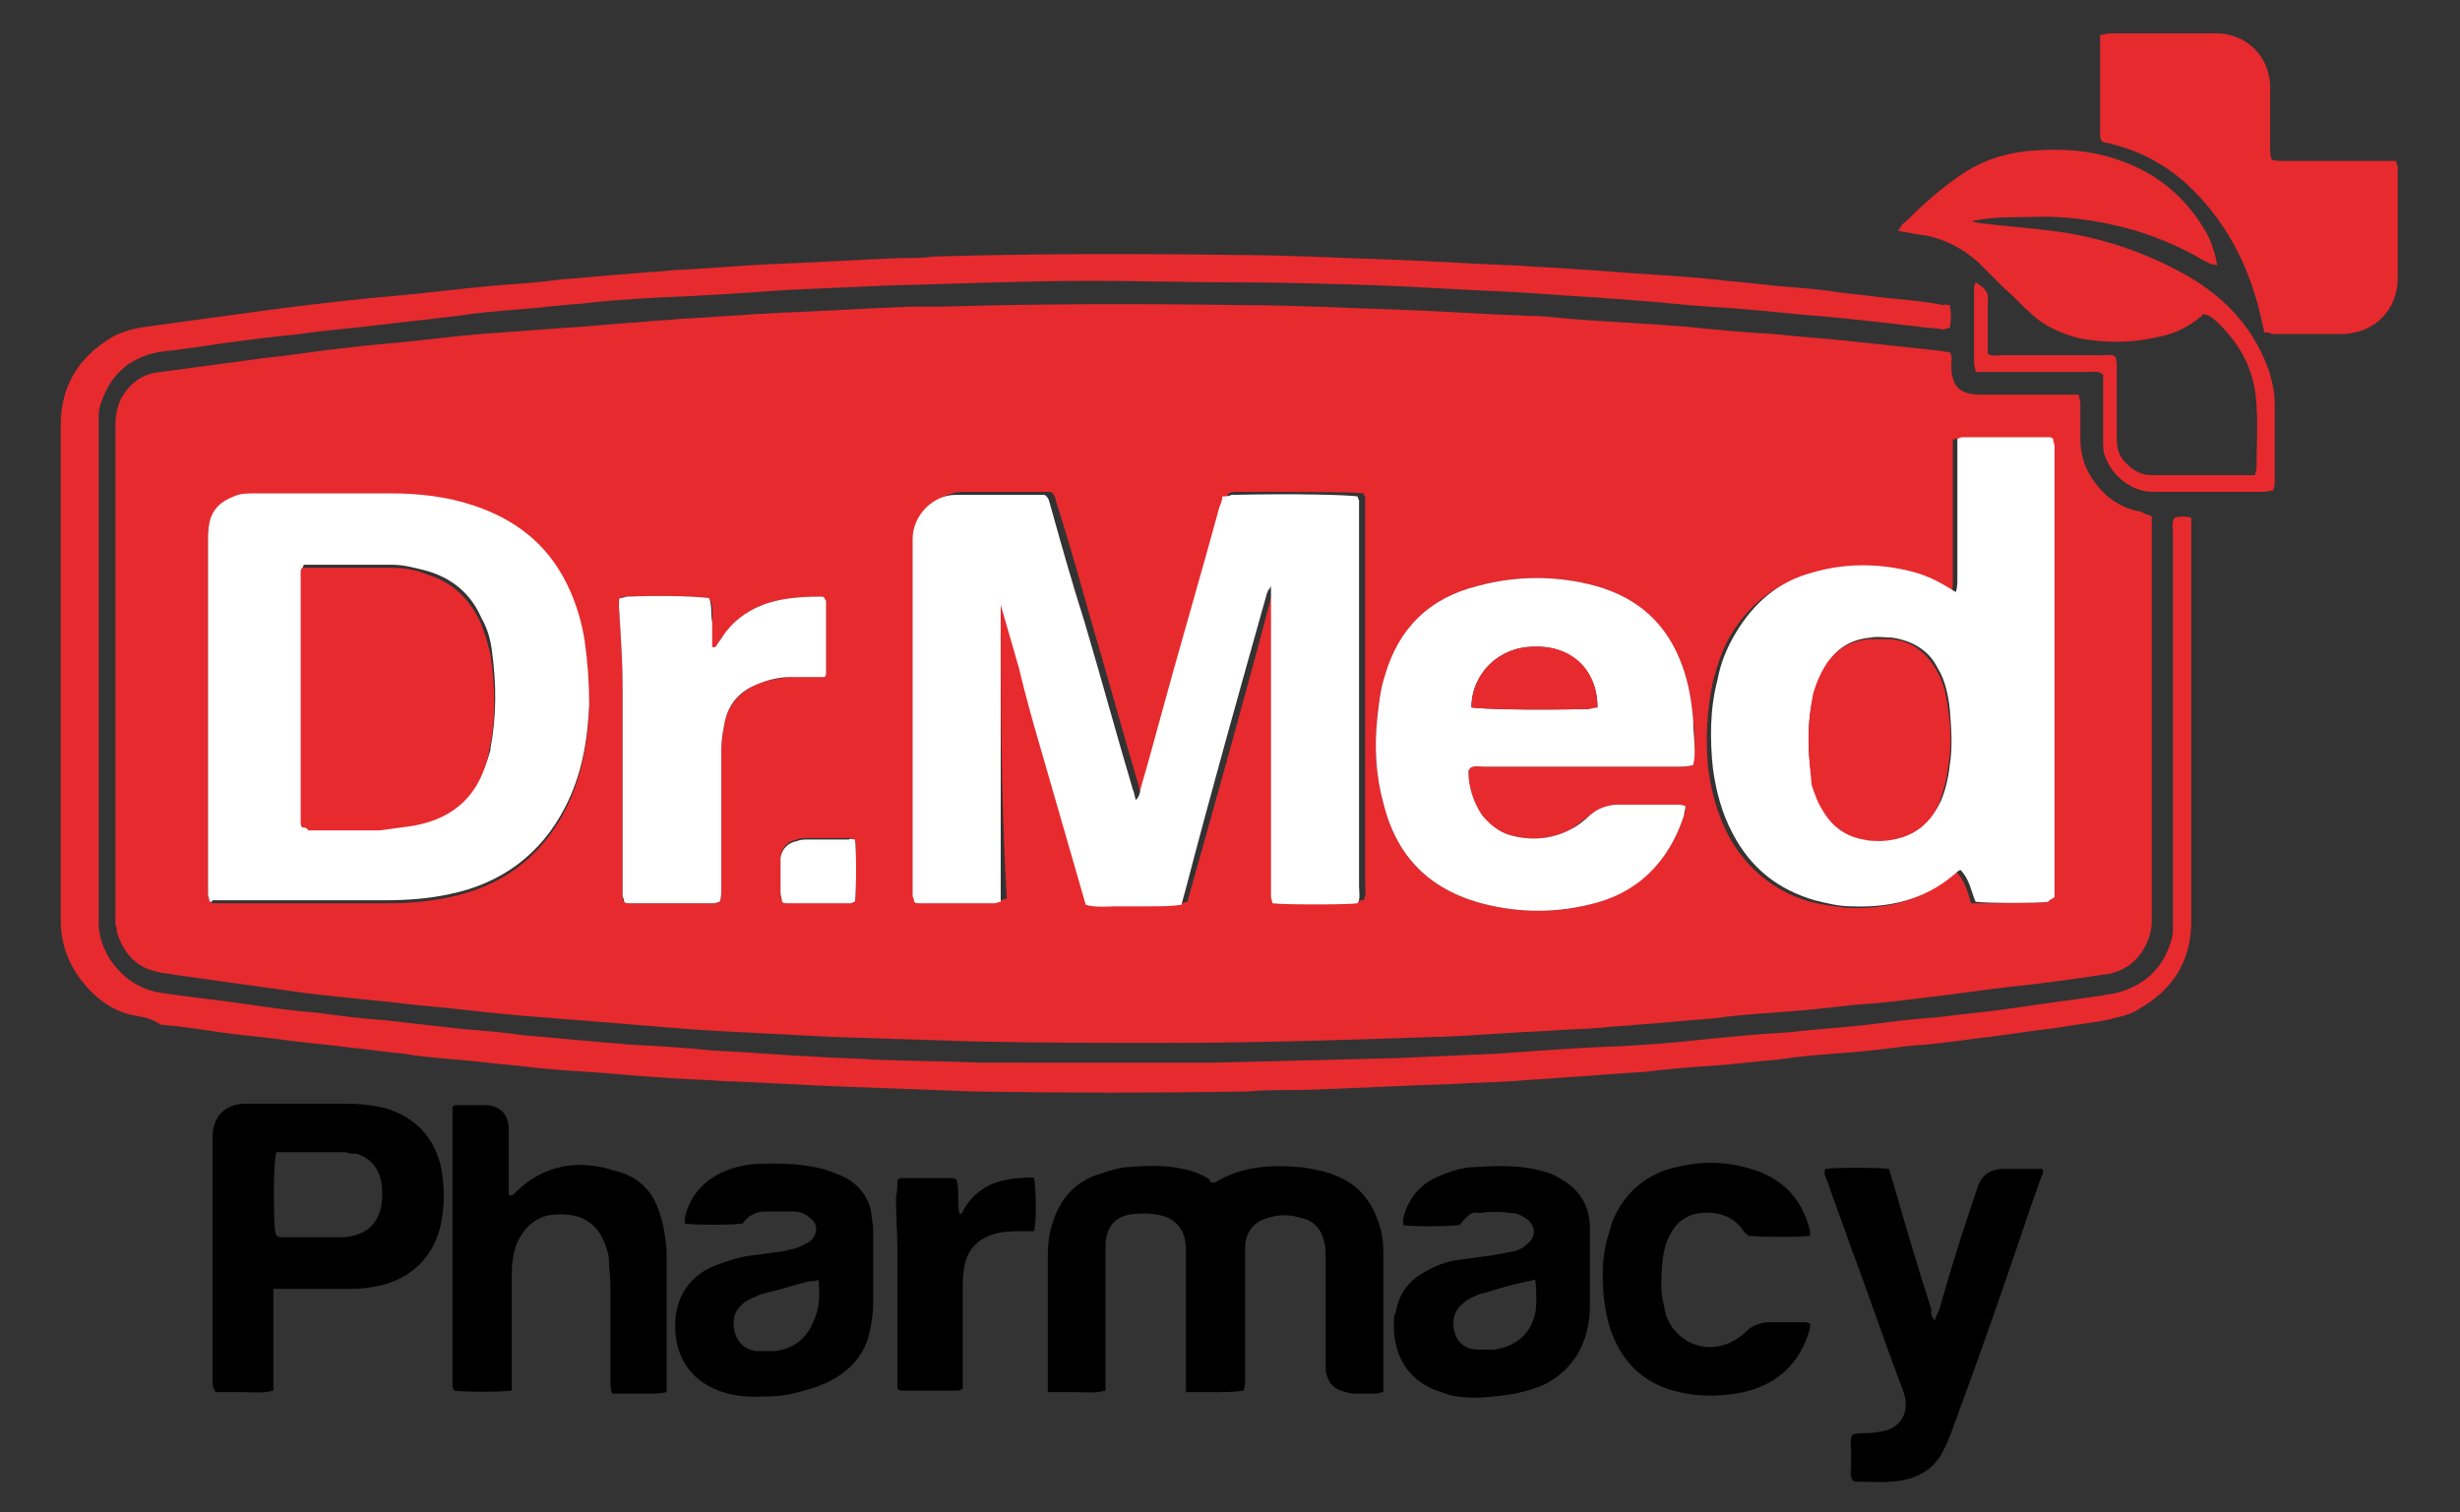
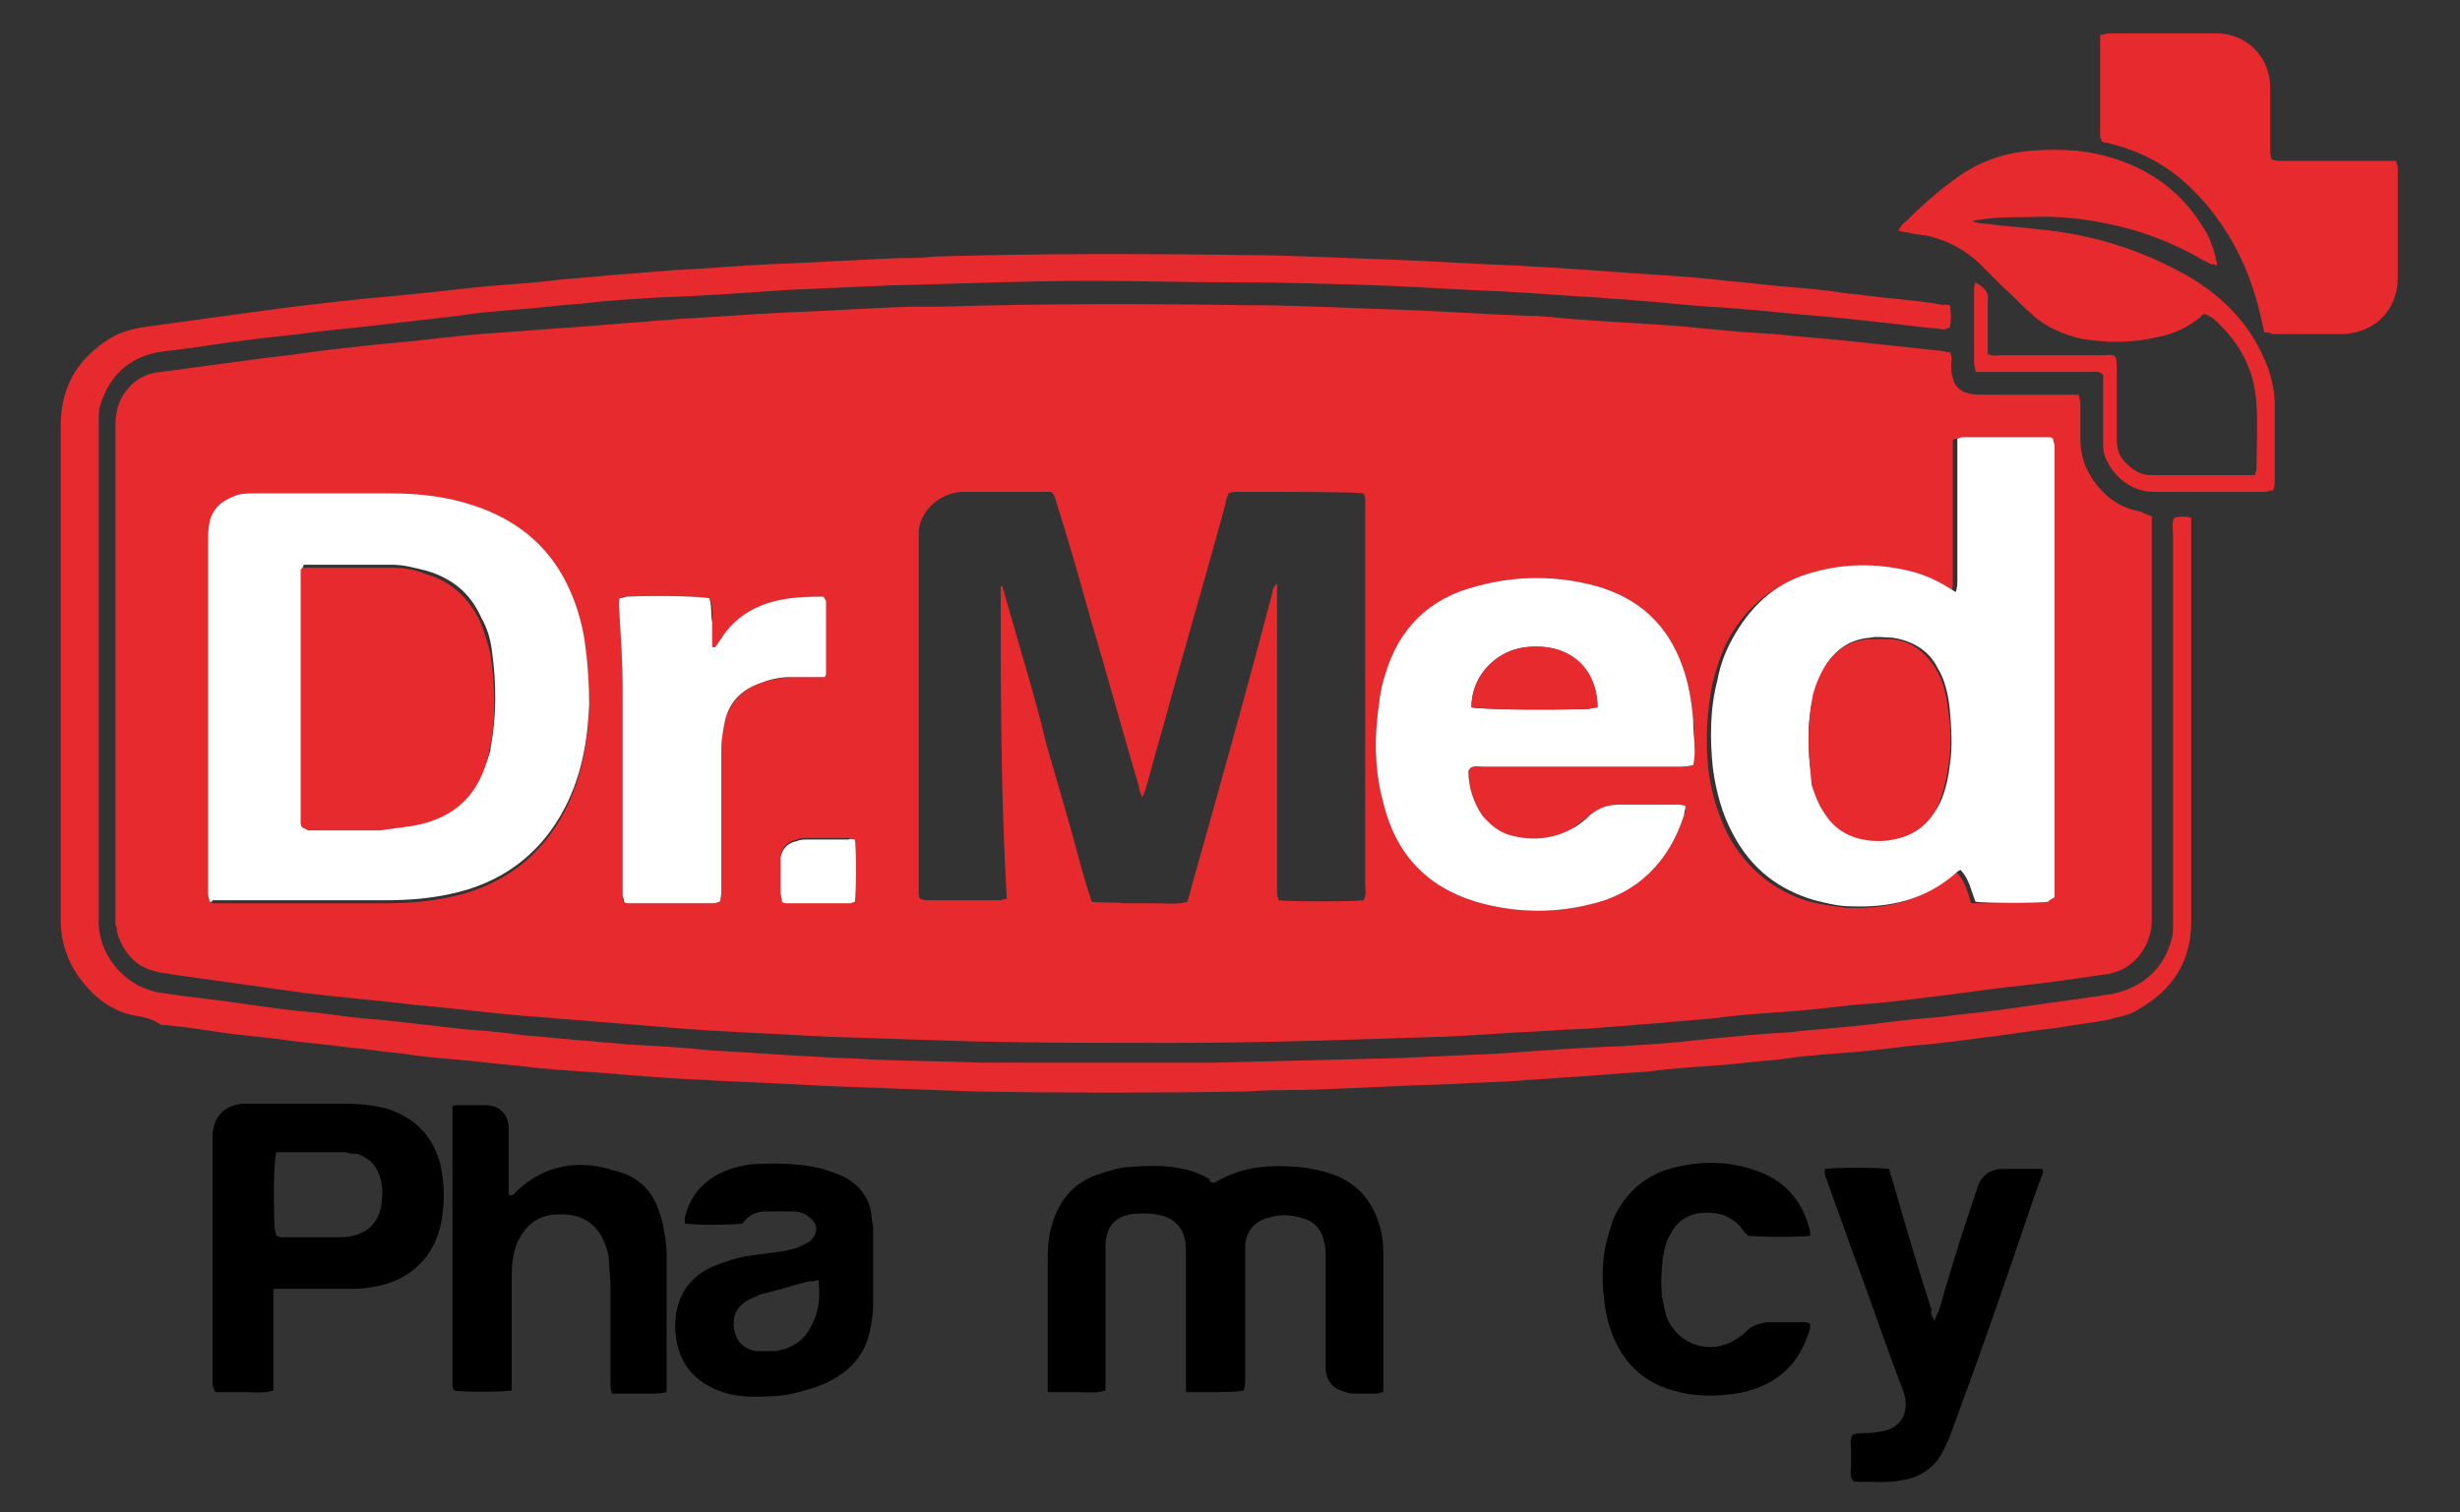
<svg xmlns="http://www.w3.org/2000/svg" version="1.1" id="Layer_1" x="0px" y="0px" viewBox="0 0 162 99.6" style="enable-background:new 0 0 162 99.6;" xml:space="preserve">
  <rect x="0" y="0" width="162" height="99.6" fill="#333333" stroke="none" />
  <style type="text/css">
	.st0{fill:#E72A2E;}
	.st1{fill:#FFFFFF;}
</style>
  <g>
    <path class="st0" d="M141.7,34c0,0.3,0,0.5,0,0.7c0,8.7,0,17.3,0,26c0,1.2-0.8,2.8-2.3,3.3c-0.3,0.1-0.6,0.2-0.9,0.2   c-2,0.3-4.1,0.6-6.1,0.8c-1.8,0.2-3.7,0.5-5.5,0.7c-1.6,0.2-3.2,0.4-4.9,0.5c-1.7,0.2-3.5,0.4-5.2,0.5c-1.4,0.1-2.7,0.2-4.1,0.4   c-1.6,0.1-3.3,0.3-4.9,0.4c-0.8,0.1-1.6,0.1-2.4,0.2c-1.1,0.1-2.3,0.1-3.4,0.2c-2.4,0.1-4.7,0.3-7.1,0.4c-0.1,0-0.2,0-0.3,0   c-5.9,0.2-11.8,0.4-17.6,0.4c-4.3,0-8.7,0-13-0.1c-3.1-0.1-6.2-0.2-9.3-0.3c-1.9-0.1-3.9-0.2-5.8-0.3c-2.4-0.1-4.7-0.3-7.1-0.5   c-2.5-0.2-5-0.4-7.5-0.6c-2.3-0.2-4.6-0.5-6.9-0.7c-2.5-0.3-5-0.5-7.4-0.8c-2.9-0.4-5.7-0.8-8.6-1.2c-0.4-0.1-0.8-0.1-1.1-0.2   c-1.4-0.3-2.2-1.3-2.6-2.6c0-0.1,0-0.3-0.1-0.5c0-0.2,0-0.4,0-0.5c0-10.8,0-21.5,0-32.3c0-0.7,0.1-1.3,0.4-1.9   c0.6-1,1.4-1.6,2.6-1.7c2.2-0.3,4.5-0.6,6.7-0.9c1.9-0.2,3.7-0.5,5.6-0.7c1.6-0.2,3.2-0.3,4.9-0.5c1.8-0.2,3.5-0.4,5.3-0.5   c1.3-0.1,2.6-0.2,4-0.3c1.8-0.1,3.6-0.3,5.3-0.4c0.8-0.1,1.6-0.1,2.4-0.2c2.2-0.1,4.4-0.3,6.6-0.4c2.8-0.1,5.7-0.3,8.5-0.4   c0.7,0,1.4,0,2.1,0c6.6-0.2,13.2-0.2,19.9-0.1c3.4,0,6.9,0.2,10.3,0.3c2.8,0.1,5.5,0.3,8.3,0.4c0.9,0,1.9,0.1,2.8,0.2   c2.5,0.2,5,0.3,7.5,0.5c2,0.2,4,0.4,6,0.5c1.8,0.2,3.5,0.3,5.3,0.5c1.9,0.2,3.7,0.4,5.6,0.6c0.2,0,0.4,0.1,0.7,0.1   c0.2,0.3,0.1,0.6,0.1,0.8c0,0.3,0,0.6,0.1,0.9c0.1,0.5,0.5,0.9,1,1c0.3,0.1,0.7,0.1,1,0.1c1.8,0,3.6,0,5.4,0c0.3,0,0.6,0,0.9,0   c0,0.2,0.1,0.4,0.1,0.5c0,0.8,0,1.6,0,2.4c0,1.6,0.7,2.8,1.8,3.8c0.6,0.5,1.4,0.9,2.2,1C141.1,33.8,141.4,33.9,141.7,34z    M65.9,38.6c0,0,0.1,0,0.1,0c0.5,1.7,1,3.5,1.5,5.2c0.5,1.7,1,3.5,1.4,5.2c0.5,1.7,1,3.5,1.5,5.2c0.5,1.7,0.9,3.5,1.5,5.2   c0.7,0.1,1.4,0,2.1,0.1c0.7,0,1.4,0,2.1,0c0.7,0,1.4,0.1,2.1-0.1c0.1-0.4,0.2-0.7,0.3-1.1c1.8-6.4,3.6-12.8,5.3-19.3   c0-0.1,0-0.2,0.1-0.3c0-0.1,0.1-0.1,0.2-0.3c0,0.3,0,0.5,0,0.7c0,6.3,0,12.7,0,19c0,0.3,0,0.5,0,0.8c0,0.1,0.1,0.3,0.1,0.4   c0.7,0.1,5,0.1,5.6,0c0.2-0.4,0.1-0.7,0.1-1.1c0-8.2,0-16.4,0-24.6c0-0.3,0-0.5,0-0.8c0-0.1-0.1-0.2-0.1-0.3   c-0.7-0.1-4.2-0.1-8.3-0.1c-0.2,0-0.4,0-0.6,0.1c-0.1,0.3-0.2,0.5-0.2,0.7c-1.3,4.8-2.7,9.5-4,14.3c-0.4,1.4-0.8,2.8-1.2,4.3   c-0.1,0.2-0.1,0.5-0.3,0.7c-0.1-0.3-0.2-0.5-0.2-0.7c-1.1-3.7-2.1-7.4-3.2-11.1c-0.7-2.5-1.4-5-2.2-7.5c-0.1-0.3-0.1-0.6-0.4-0.8   c-0.2,0-0.4,0-0.7,0c-1.6,0-3.2,0-4.7,0c-0.2,0-0.4,0-0.5,0c-1.5,0.1-2.9,1.4-2.8,2.9c0,0.2,0,0.4,0,0.5c0,7.5,0,14.9,0,22.4   c0,0.2,0,0.4,0,0.6c0,0.1,0,0.3,0.1,0.4c0.1,0,0.2,0.1,0.3,0.1c1.7,0,3.3,0,5,0c0.1,0,0.2-0.1,0.4-0.1   C65.9,52.4,65.9,45.5,65.9,38.6z M13.8,59.4c0.1,0,0.2,0.1,0.2,0.1c0.1,0,0.3,0,0.4,0c3.7,0,7.3,0,11,0c1.4,0,2.8-0.1,4.2-0.4   c3.4-0.7,6-2.6,7.6-5.7c1.1-2.1,1.5-4.5,1.6-6.8c0-1.4-0.1-2.8-0.3-4.2c-0.2-1.3-0.6-2.6-1.2-3.8c-1.3-2.6-3.4-4.2-6.1-5.1   c-1.8-0.6-3.6-0.8-5.5-0.8c-2.1,0-4.2,0-6.3,0c-0.9,0-1.7,0-2.6,0c-0.5,0-0.9,0-1.4,0.2c-0.8,0.3-1.4,0.9-1.6,1.7   c-0.1,0.5-0.1,0.9-0.1,1.4c0,7.3,0,14.5,0,21.8c0,0.4,0,0.9,0,1.3C13.7,59,13.8,59.2,13.8,59.4z M134.9,59.4c0-0.1,0.1-0.1,0.1-0.2   c0-9.9,0-19.8,0-29.7c0-0.1,0-0.3-0.1-0.5c-0.1,0-0.2-0.1-0.3-0.1c-1.9,0-3.8,0-5.7,0c-0.1,0-0.2,0-0.3,0.1c0,0.3,0,0.6,0,0.8   c0,2.8,0,5.7,0,8.5c0,0.2,0,0.5-0.1,0.8c-0.2-0.1-0.4-0.2-0.5-0.3c-0.8-0.5-1.6-0.9-2.6-1.1c-2.1-0.5-4.2-0.5-6.3,0.1   c-2.2,0.7-3.9,2-5.1,4c-0.6,1-0.9,2-1.2,3.1c-0.4,1.9-0.5,3.8-0.3,5.8c0.2,1.5,0.6,2.9,1.3,4.3c1.2,2.2,3,3.7,5.4,4.4   c0.8,0.2,1.6,0.3,2.4,0.4c2.5,0.1,4.9-0.4,6.8-2.1c0.1-0.1,0.3-0.2,0.4-0.3c0.6,0.6,0.8,1.4,1,2.1   C130.7,59.5,134.2,59.5,134.9,59.4z M111.5,50.4c0-0.4,0.1-0.7,0.1-1c0-0.7,0-1.3-0.1-2c-0.1-1.2-0.3-2.4-0.7-3.5   c-1-2.7-2.9-4.5-5.7-5.3c-2.6-0.7-5.2-0.7-7.8,0c-3.1,0.8-5.2,2.8-6.1,5.9c-0.3,0.9-0.4,1.8-0.5,2.8c-0.2,1.9-0.1,3.8,0.4,5.6   c0.8,3.3,2.8,5.5,6.1,6.5c2.4,0.7,4.9,0.8,7.4,0.2c3.2-0.8,5.3-2.8,6.3-5.9c0.1-0.2,0.1-0.4,0.1-0.6c-0.2,0-0.4-0.1-0.6-0.1   c-1.2,0-2.4,0-3.7,0c-0.7,0-1.4,0.2-2,0.7c-0.4,0.3-0.8,0.6-1.2,0.9c-1.3,0.7-2.7,0.8-4.1,0.4c-0.8-0.2-1.4-0.7-1.8-1.3   c-0.6-0.9-0.9-1.8-0.9-2.9c0-0.1,0-0.1,0.1-0.2c0.3-0.2,0.6-0.1,0.9-0.1c4.3,0,8.5,0,12.8,0C110.9,50.5,111.2,50.5,111.5,50.4z    M54.3,39.4c-0.1,0-0.1-0.1-0.1-0.1c-0.1,0-0.1,0-0.2,0c-1.3,0-2.6,0.1-3.9,0.6c-1,0.4-1.8,1.1-2.5,2c-0.1,0.2-0.3,0.4-0.4,0.6   c-0.1,0.1-0.1,0.2-0.3,0.1c0-0.5,0-1,0-1.6c0-0.6,0.1-1.1-0.2-1.6c-0.6-0.1-2.9-0.2-5.4-0.1c-0.2,0-0.3,0-0.5,0.1   c-0.1,0.4,0,0.8,0,1.2c0.1,1.5,0.2,3,0.2,4.6c0,4.4,0,8.8,0,13.1c0,0.2,0,0.5,0,0.7c0,0.1,0,0.3,0.1,0.4c0.1,0,0.2,0.1,0.3,0.1   c1.9,0,3.8,0,5.6,0c0.1,0,0.2,0,0.4-0.1c0.1-0.3,0.1-0.6,0.1-0.9c0-3.1,0-6.1,0-9.2c0-0.5,0.1-1.1,0.2-1.6c0.2-1.2,1-2.1,2.1-2.6   c0.7-0.3,1.4-0.4,2.2-0.5c0.6,0,1.2,0,1.8,0c0.2,0,0.3,0,0.5,0c0-0.1,0.1-0.2,0.1-0.3c0-1.6,0-3.1,0-4.7   C54.4,39.5,54.3,39.5,54.3,39.4z M56.3,55.3c-0.1,0-0.3-0.1-0.4-0.1c-0.9,0-1.8,0-2.7,0c-0.2,0-0.5,0-0.7,0.1   c-0.6,0.1-1,0.5-1.1,1.1c0,0.2,0,0.4,0,0.5c0,0.6,0,1.2,0,1.8c0,0.2,0,0.4,0.1,0.6c0.1,0,0.2,0.1,0.3,0.1c1.4,0,2.8,0,4.2,0   c0.1,0,0.2-0.1,0.3-0.1C56.4,58.6,56.4,55.9,56.3,55.3z" />
    <path class="st0" d="M128.4,20.1c0.1,0.5,0.1,1,0,1.5c-0.2,0-0.3,0.1-0.4,0.1c-0.6-0.1-1.2-0.1-1.8-0.2c-2.6-0.3-5.2-0.6-7.8-0.8   c-2-0.2-4-0.4-5.9-0.5c-1.6-0.1-3.1-0.3-4.7-0.4c-0.8-0.1-1.7-0.1-2.5-0.2c-2.1-0.1-4.2-0.3-6.3-0.4c-2.7-0.1-5.4-0.3-8.2-0.4   c-3.1-0.1-6.2-0.2-9.3-0.2c-3.2,0-6.5-0.1-9.7-0.1c-4.4,0-8.8,0.2-13.2,0.3c-2.3,0.1-4.5,0.2-6.8,0.3c-2.8,0.2-5.7,0.4-8.5,0.5   c-1.7,0.1-3.4,0.2-5,0.4c-1.5,0.1-2.9,0.3-4.4,0.4c-1.2,0.1-2.5,0.2-3.7,0.4c-1.7,0.2-3.5,0.4-5.2,0.6c-1.5,0.2-3,0.3-4.5,0.5   c-1.4,0.2-2.8,0.3-4.2,0.5c-1.7,0.2-3.4,0.5-5.1,0.7c-0.3,0-0.6,0.1-0.8,0.1c-2,0.4-3.2,1.6-3.8,3.5c-0.1,0.3-0.1,0.6-0.1,0.9   c0,0.3,0,0.7,0,1c0,10.5,0,20.9,0,31.4c0,0.2,0,0.4,0,0.6c-0.1,2,1.5,4.4,4.1,4.8c2,0.3,4,0.5,6,0.8c1.4,0.2,2.8,0.4,4.2,0.5   c1.5,0.2,3,0.4,4.5,0.5c1.8,0.2,3.5,0.4,5.3,0.6c1.3,0.1,2.6,0.2,3.9,0.4c1.5,0.1,3.1,0.3,4.6,0.4c0.7,0.1,1.5,0.1,2.2,0.2   c1.9,0.1,3.8,0.2,5.6,0.4c2.2,0.1,4.5,0.3,6.7,0.4c1.3,0.1,2.6,0.1,4,0.2c2.3,0.1,4.7,0.1,7,0.2C69.5,70,74.7,70,79.9,70   c4-0.1,8-0.2,12.1-0.3c2.2-0.1,4.5-0.2,6.7-0.3c2.8-0.2,5.5-0.4,8.3-0.5c1.6-0.1,3.2-0.2,4.9-0.4c2-0.2,4-0.4,5.9-0.5   c1.7-0.2,3.4-0.3,5.2-0.5c1.6-0.2,3.1-0.4,4.7-0.5c1.4-0.2,2.8-0.3,4.2-0.5c2.1-0.3,4.2-0.6,6.4-0.9c0.4-0.1,0.8-0.1,1.1-0.2   c1.9-0.5,3.1-1.7,3.6-3.5c0.1-0.3,0.1-0.6,0.1-0.8c0-0.4,0-0.7,0-1.1c0-8.3,0-16.6,0-24.9c0-0.3-0.1-0.7,0.1-1   c0.4-0.1,0.7-0.1,1.1,0c0,0.2,0,0.5,0,0.7c0,8.6,0,17.3,0,25.9c0,2.6-1.2,4.5-3.5,5.8c-0.6,0.4-1.4,0.5-2.1,0.7   c-1.1,0.2-2.1,0.3-3.2,0.5c-1.8,0.2-3.5,0.5-5.3,0.7c-1.5,0.2-3,0.4-4.5,0.5c-1.6,0.2-3.2,0.4-4.9,0.5c-1.2,0.1-2.5,0.2-3.7,0.4   c-1.4,0.1-2.8,0.3-4.3,0.4c-1.5,0.1-2.9,0.2-4.4,0.4c-1.9,0.1-3.9,0.3-5.8,0.4c-0.9,0.1-1.8,0.1-2.7,0.2c-1.4,0.1-2.7,0.1-4.1,0.2   c-3.4,0.1-6.8,0.3-10.1,0.4c-1.2,0-2.4,0-3.6,0.1c-6,0.1-12,0.1-17.9,0c-2.7-0.1-5.4-0.2-8.1-0.3c-2.9-0.1-5.8-0.3-8.7-0.4   c-1.2-0.1-2.3-0.1-3.5-0.2c-1.8-0.1-3.6-0.3-5.3-0.4c-1.5-0.1-3-0.2-4.5-0.4c-1.3-0.1-2.7-0.3-4-0.4c-1.2-0.1-2.4-0.2-3.6-0.4   c-1.2-0.1-2.3-0.3-3.5-0.4c-1.4-0.2-2.9-0.3-4.3-0.5c-1.4-0.2-2.8-0.3-4.2-0.5c-1.3-0.2-2.6-0.4-3.9-0.5C10,67.1,9.5,67,8.9,66.9   c-1.2-0.2-2.3-0.9-3.1-1.8C4.6,63.8,4,62.3,4,60.6C4,49.7,4,38.8,4,28c0-2.6,1.2-4.5,3.4-5.8c0.7-0.4,1.6-0.6,2.4-0.7   c2.9-0.4,5.8-0.8,8.8-1.2c2.4-0.3,4.9-0.6,7.3-0.8c2.3-0.2,4.5-0.5,6.8-0.7c1.4-0.1,2.9-0.2,4.3-0.4c1.6-0.1,3.2-0.3,4.9-0.4   c0.8-0.1,1.6-0.1,2.4-0.2c2.2-0.1,4.3-0.3,6.5-0.4c2.8-0.1,5.7-0.3,8.5-0.4c0.7,0,1.5,0,2.2-0.1c6.7-0.2,13.4-0.2,20.1-0.1   c3.3,0,6.7,0.2,10,0.3c2.8,0.1,5.6,0.3,8.5,0.4c1.1,0.1,2.1,0.1,3.2,0.2c1.9,0.1,3.9,0.3,5.8,0.4c1.5,0.1,3,0.2,4.6,0.4   c1.4,0.1,2.7,0.3,4.1,0.4c1.2,0.1,2.4,0.2,3.6,0.4c1.2,0.1,2.4,0.3,3.6,0.4c1,0.1,2,0.2,3,0.4C128,20,128.2,20.1,128.4,20.1z" />
    <path class="st0" d="M149.1,21.9c0-0.2-0.1-0.4-0.1-0.5c-0.7-3.4-2.1-6.4-4.6-8.9c-1.5-1.5-3.3-2.5-5.3-3c-0.1,0-0.2-0.1-0.4-0.1   c-0.1,0-0.1,0-0.3-0.1c0-0.1-0.1-0.2-0.1-0.3c0-2.1,0-4.1,0-6.2c0-0.1,0-0.3,0-0.5c0.2,0,0.4-0.1,0.6-0.1c2.4,0,4.7,0,7.1,0   c1.8,0,3.5,1.4,3.5,3.6c0,1.3,0,2.6,0,3.9c0,0.3,0,0.6,0.1,0.8c0.2,0.1,0.5,0.1,0.7,0.1c2.2,0,4.4,0,6.6,0c0.3,0,0.6,0,0.9,0   c0,0.2,0.1,0.3,0.1,0.4c0,0.2,0,0.5,0,0.7c0,2.2,0,4.4,0,6.6c0,1.8-1.1,3.2-2.8,3.6c-0.2,0-0.4,0.1-0.6,0.1c-1.6,0-3.3,0-4.9,0   C149.5,21.9,149.3,21.9,149.1,21.9z" />
    <path class="st0" d="M125,15.2c0.2-0.3,0.3-0.5,0.5-0.6c1-1,2-1.9,3.1-2.7c1.7-1.3,3.5-1.9,5.6-2c1.7-0.1,3.3,0,4.9,0.5   c2.6,0.8,4.6,2.3,6,4.6c0.4,0.6,0.6,1.2,0.8,1.9c0,0.2,0.1,0.3,0.1,0.6c-0.2-0.1-0.3-0.1-0.4-0.1c-0.4-0.2-0.8-0.4-1.1-0.6   c-1.7-0.9-3.5-1.6-5.4-2c-1.8-0.4-3.7-0.6-5.5-0.5c-1.1,0-2.3,0-3.4,0.2c-0.1,0-0.2,0-0.3,0.1c0.2,0,0.3,0.1,0.5,0.1   c1.6,0.2,3.1,0.3,4.7,0.5c3.2,0.4,6.2,1.4,9,3c2.4,1.4,4.2,3.3,5.2,5.9c0.3,0.8,0.5,1.7,0.5,2.5c0,1.7,0,3.3,0,5   c0,0.2,0,0.4-0.1,0.7c-0.2,0-0.4,0.1-0.6,0.1c-2.4,0-4.9,0-7.3,0c-1.4,0-2.7-1-3.2-2.4c-0.1-0.3-0.1-0.6-0.1-0.8c0-1.2,0-2.5,0-3.7   c0-0.3,0-0.6,0-0.8c-0.3-0.3-0.6-0.2-0.9-0.2c-1.6,0-3.2,0-4.8,0c-0.6,0-1.3,0-1.9,0c-0.2,0-0.5,0-0.8,0c0-0.2-0.1-0.4-0.1-0.6   c0-1.6,0-3.2,0-4.8c0-0.1,0-0.3,0.1-0.5c0.5,0.3,0.9,0.6,0.8,1.2c0,0.9,0,1.9,0,2.8c0,0.3,0,0.5,0,0.7c0.3,0.2,0.6,0.1,0.8,0.1   c2.3,0,4.5,0,6.8,0c0.3,0,0.6-0.1,0.8,0.1c0.1,0.2,0.1,0.5,0.1,0.7c0,1.6,0,3.1,0,4.7c0,0.6,0.1,1.1,0.6,1.6c0.5,0.5,1,0.8,1.7,0.8   c0.1,0,0.2,0,0.3,0c2,0,3.9,0,5.9,0c0.2,0,0.4,0,0.6,0c0-0.2,0.1-0.3,0.1-0.4c0-1.4,0.1-2.8,0-4.2c-0.1-2.1-0.9-3.8-2.4-5.3   c-0.3-0.3-0.6-0.6-1-0.7c-0.1,0-0.2,0-0.2,0.1c-0.8,0.7-1.8,1.2-2.9,1.4c-1.7,0.4-3.4,0.4-5.1,0.1c-1.2-0.3-2.4-0.8-3.3-1.7   c-0.6-0.5-1.1-1.1-1.7-1.6c-0.6-0.6-1.1-1.1-1.7-1.7c-1-0.9-2.1-1.5-3.5-1.8c-0.3,0-0.6-0.1-0.8-0.1   C125.7,15.3,125.4,15.3,125,15.2z" />
    <path d="M79.8,77.9c0.1,0,0.1,0,0.2,0c1.8-1.1,3.7-1.2,5.8-1c0.6,0.1,1.2,0.2,1.8,0.4c1.8,0.6,2.8,1.8,3.3,3.6   c0.2,0.7,0.2,1.4,0.2,2c0,2.7,0,5.4,0,8.1c0,0.2,0,0.4,0,0.7c-0.2,0-0.3,0.1-0.5,0.1c-0.5,0-1,0-1.4,0c-0.3,0-0.6-0.1-0.9-0.2   c-0.6-0.2-0.9-0.7-1-1.3c0-0.2,0-0.5,0-0.7c0-2.2,0-4.5,0-6.7c0-0.4,0-0.8-0.1-1.1c-0.2-0.9-0.7-1.4-1.6-1.6c-0.7-0.2-1.4-0.2-2,0   c-0.9,0.2-1.5,0.8-1.6,1.8c0,0.4,0,0.8,0,1.1c0,2.5,0,5.1,0,7.6c0,0.3,0,0.6-0.1,0.9c-0.6,0.1-1.2,0.1-1.9,0.1c-0.6,0-1.2,0-1.9,0   c0-0.3,0-0.6,0-0.9c0-2.7,0-5.4,0-8.1c0-0.4,0-0.8-0.1-1.2c-0.2-0.7-0.7-1.2-1.4-1.4c-0.7-0.2-1.5-0.2-2.2-0.1   c-1,0.2-1.5,0.8-1.6,1.9c0,0.3,0,0.6,0,0.9c0,2.6,0,5.3,0,7.9c0,0.3,0,0.6,0,0.9c-0.7,0.2-1.3,0.1-1.9,0.1c-0.6,0-1.3,0-1.9,0   c0-0.2,0-0.4,0-0.6c0-2.8,0-5.5,0-8.3c0-0.9,0.1-1.7,0.4-2.5c0.5-1.4,1.4-2.4,2.8-2.9c0.6-0.2,1.2-0.4,1.8-0.5   c1.3-0.1,2.6-0.2,3.9,0.1c0.6,0.1,1.3,0.4,1.8,0.7C79.5,77.7,79.7,77.8,79.8,77.9z" />
    <path d="M18,84.9c0,1.2,0,2.3,0,3.4c0,1.1,0,2.2,0,3.3c-0.7,0.2-1.3,0.1-2,0.1c-0.6,0-1.3,0-1.8,0c-0.2-0.3-0.2-0.5-0.2-0.7   c0-0.7,0-1.4,0-2.1c0-4.5,0-9,0-13.5c0-0.2,0-0.5,0-0.7c0.1-1.2,0.8-1.9,2-2c0.1,0,0.3,0,0.4,0c2.1,0,4.3,0,6.4,0   c0.9,0,1.7,0.1,2.6,0.3c1.9,0.6,3.1,1.8,3.6,3.7c0.3,1.4,0.3,2.7,0,4.1c-0.6,2.4-2.4,3.7-4.6,4c-0.5,0.1-1.1,0.1-1.6,0.1   c-1.3,0-2.6,0-3.9,0C18.6,84.9,18.4,84.9,18,84.9z M18.2,75.9C18,76.6,18,79.5,18.1,81c0,0.1,0.1,0.3,0.1,0.4   c0.1,0,0.2,0.1,0.3,0.1c1.3,0,2.6,0,4,0c0.4,0,0.8-0.1,1.1-0.2c0.8-0.3,1.3-0.9,1.5-1.8c0.1-0.6,0.1-1.1,0-1.7   c-0.2-0.9-0.7-1.5-1.6-1.8C23.2,76,23,76,22.8,75.9C21.3,75.9,19.7,75.9,18.2,75.9z" />
    <path d="M33.7,91.6c-0.8,0.1-3.2,0.1-3.8,0c0-0.1-0.1-0.2-0.1-0.3c0-0.2,0-0.4,0-0.6c0-5.7,0-11.4,0-17c0-0.3,0-0.6,0-0.8   c0.1-0.1,0.2-0.1,0.2-0.1c0.7,0,1.4,0,2.1,0c0.9,0.1,1.3,0.6,1.4,1.4c0,0.2,0,0.4,0,0.6c0,1.1,0,2.1,0,3.2c0,0.2,0,0.5,0,0.7   c0.2,0.1,0.3,0,0.4-0.1c0.1-0.1,0.1-0.1,0.2-0.2c1.7-1.6,3.8-2,6-1.4c0.2,0.1,0.4,0.1,0.7,0.2c1.3,0.4,2.2,1.3,2.6,2.6   c0.3,0.8,0.4,1.6,0.5,2.5c0,3,0,6,0,9c0,0.1,0,0.2,0,0.4c-0.4,0.1-0.8,0.1-1.2,0.1c-0.4,0-0.8,0-1.2,0c-0.4,0-0.8,0-1.2,0   c-0.1-0.3-0.1-0.6-0.1-0.9c0-2.1,0-4.2,0-6.3c0-0.5-0.1-1.1-0.1-1.6c0-0.3-0.1-0.6-0.2-0.9c-0.5-1.5-1.6-2.2-3.2-2.1   C35.4,80,34.5,80.8,34,82c-0.2,0.6-0.3,1.2-0.3,1.9c0,1.2,0,2.4,0,3.6c0,1.1,0,2.2,0,3.3C33.7,91,33.7,91.3,33.7,91.6z" />
    <path d="M127.4,87c0.1-0.3,0.2-0.5,0.3-0.7c0.6-2.1,1.2-4.1,1.9-6.2c0.2-0.6,0.4-1.2,0.6-1.8c0.3-1,1-1.3,1.7-1.3   c0.8,0,1.6,0,2.4,0c0.1,0,0.1,0,0.2,0c0.1,0.2,0,0.4-0.1,0.6c-0.7,1.9-1.3,3.8-2,5.8c-1.2,3.5-2.4,6.9-3.7,10.4   c-0.2,0.6-0.4,1.1-0.7,1.7c-0.5,1.1-1.5,1.8-2.7,2c-1,0.2-2.1,0.1-3.1,0.1c-0.1,0-0.1,0-0.2-0.1c-0.2-0.3-0.1-0.6-0.1-1   c0-0.3,0-0.7,0-1c0-0.3-0.1-0.7,0.1-1c0.3-0.1,0.7-0.1,1-0.1c0.4,0,0.9-0.1,1.3-0.2c0.8-0.3,1.2-0.9,1.2-1.7c0-0.5-0.2-1-0.4-1.5   c-1.1-2.9-2.1-5.9-3.2-8.8c-0.5-1.5-1.1-3-1.6-4.5c-0.1-0.2-0.2-0.4-0.1-0.7c0.6-0.1,3.5-0.1,4.2,0c0.1,0.3,0.2,0.7,0.3,1   c0.8,2.8,1.6,5.5,2.5,8.3C127.1,86.4,127.2,86.7,127.4,87z" />
-     <path d="M96.1,80.7c-0.9,0.1-3.1,0.1-3.7,0c0-0.1,0-0.3,0-0.4c0.3-1.3,1.1-2.3,2.3-2.8c0.7-0.3,1.3-0.5,2-0.6   c1.6-0.1,3.2-0.2,4.7,0.2c0.4,0.1,0.8,0.2,1.1,0.4c1.4,0.7,2.2,1.8,2.2,3.4c0,1.6,0,3.2,0,4.8c0,0.5,0,1-0.1,1.5   c-0.3,1.8-1.3,3.2-2.9,4c-1.1,0.5-2.3,0.7-3.5,0.8c-0.9,0.1-1.8,0.1-2.7-0.1c-0.3-0.1-0.6-0.2-0.9-0.3c-2.1-0.8-2.9-2.6-2.8-4.6   c0-0.2,0-0.4,0.1-0.5c0.2-1.2,0.8-2.1,1.9-2.7c0.7-0.4,1.4-0.7,2.2-0.8c0.7-0.1,1.5-0.2,2.2-0.3c0.6-0.1,1.1-0.2,1.6-0.3   c0.3-0.1,0.5-0.2,0.7-0.4c0.7-0.5,0.7-1.3-0.1-1.8c-0.3-0.2-0.6-0.3-0.9-0.3c-0.7-0.1-1.4-0.1-2.1,0C96.9,79.8,96.7,80,96.1,80.7z    M101.1,84.3c-0.2,0-0.3,0.1-0.5,0.1c-0.9,0.2-1.7,0.4-2.6,0.7c-0.3,0.1-0.6,0.1-0.9,0.3c-0.3,0.1-0.6,0.3-0.8,0.5   c-0.6,0.5-0.7,1.2-0.5,1.9c0.2,0.7,0.8,1.1,1.5,1.1c0.4,0,0.8,0,1.1,0c1.4-0.2,2.4-1,2.7-2.4C101.2,86,101.2,85,101.1,84.3z" />
    <path d="M48.9,80.6c-0.9,0.1-3.1,0.1-3.8,0c0-0.1,0-0.3,0-0.4c0.3-1.3,1.1-2.3,2.3-2.9c0.6-0.3,1.3-0.5,2-0.6   c1.6-0.1,3.2-0.1,4.8,0.3c0.6,0.2,1.2,0.4,1.7,0.7c0.9,0.6,1.4,1.4,1.5,2.4c0,0.3,0.1,0.5,0.1,0.8c0,1.7,0,3.3,0,5   c0,0.6-0.1,1.2-0.2,1.7c-0.3,1.6-1.3,2.7-2.7,3.4c-0.8,0.4-1.6,0.6-2.4,0.8c-0.9,0.2-1.8,0.2-2.7,0.2c-0.6,0-1.3-0.1-1.9-0.3   c-2.7-0.9-3.3-3.1-3.1-5c0.2-1.6,1.1-2.7,2.5-3.3c0.8-0.3,1.6-0.6,2.5-0.7c0.7-0.1,1.5-0.2,2.2-0.3c0.3-0.1,0.6-0.1,1-0.3   c0.2-0.1,0.4-0.2,0.6-0.3c0.6-0.5,0.6-1.2,0-1.6c-0.3-0.3-0.7-0.4-1.1-0.4c-0.6,0-1.2,0-1.8,0C49.9,79.8,49.3,80,48.9,80.6z    M53.9,84.3c-0.2,0.1-0.4,0.1-0.6,0.1c-0.9,0.2-1.7,0.5-2.6,0.7c-0.3,0.1-0.6,0.1-0.9,0.3c-0.3,0.1-0.7,0.3-0.9,0.5   c-0.6,0.5-0.7,1.2-0.5,1.9c0.2,0.7,0.7,1.1,1.4,1.2c0.4,0,0.9,0,1.3,0c1.1-0.2,1.9-0.7,2.4-1.8C54,86.2,54,85.3,53.9,84.3z" />
    <path d="M119.2,81.4c-0.6,0.1-3,0.1-4.1,0c0-0.1-0.1-0.1-0.2-0.2c-0.7-1.1-1.7-1.4-2.9-1.3c-0.9,0.1-1.6,0.6-2,1.4   c-0.3,0.5-0.4,1-0.5,1.6c-0.1,1.1-0.2,2.1,0.1,3.2c0,0.2,0.1,0.3,0.1,0.5c0.7,2,3,2.8,4.8,1.5c0.2-0.1,0.4-0.3,0.5-0.4   c0.4-0.4,0.8-0.5,1.3-0.6c0.9,0,1.7,0,2.6,0c0.1,0,0.1,0,0.3,0.1c0,0.1,0,0.2,0,0.3c-0.7,2.5-2.4,3.9-4.9,4.3   c-1.4,0.2-2.7,0.2-4.1-0.2c-1.8-0.5-3.1-1.6-3.9-3.4c-0.4-0.9-0.6-1.9-0.7-2.9c-0.1-1.3-0.1-2.6,0.3-3.9c0.1-0.3,0.2-0.7,0.3-1   c0.7-1.6,1.8-2.7,3.4-3.3c1.9-0.6,3.8-0.7,5.7-0.1c2.1,0.6,3.4,2,3.9,4.1C119.2,81.2,119.2,81.2,119.2,81.4   C119.2,81.3,119.2,81.3,119.2,81.4z" />
-     <path d="M59.1,77.7c0.2-0.1,0.2-0.1,0.3-0.1c1.1,0,2.1,0,3.2,0c0.1,0,0.2,0,0.4,0.1c0.2,0.8,0,1.5,0.2,2.3c0.1-0.1,0.2-0.1,0.2-0.2   c0.8-1.5,2.1-2.1,3.8-2.2c0.3,0,0.6-0.1,0.9,0c0.1,0.5,0.2,2.6,0,3.5c-0.2,0-0.4,0-0.6,0c-0.6,0-1.1,0-1.7,0.1   c-1.3,0.3-2.1,1-2.3,2.3c-0.1,0.5-0.1,1-0.1,1.4c0,1.9,0,3.8,0,5.7c0,0.3,0,0.6,0,0.9c-0.1,0-0.2,0.1-0.3,0.1c-1.2,0-2.4,0-3.7,0   c-0.1,0-0.1,0-0.3-0.1c0-0.3,0-0.5,0-0.8c0-2.7,0-5.4,0-8.2c0-1.2-0.1-2.5-0.1-3.7C59.1,78.5,59.1,78.1,59.1,77.7z" />
-     <path class="st1" d="M65.9,38.6c0,6.9,0,13.8,0,20.8c-0.1,0-0.3,0.1-0.4,0.1c-1.7,0-3.3,0-5,0c-0.1,0-0.2,0-0.3-0.1   c0-0.2-0.1-0.3-0.1-0.4c0-0.2,0-0.4,0-0.6c0-7.5,0-14.9,0-22.4c0-0.2,0-0.4,0-0.5c0-1.6,1.4-2.9,2.8-2.9c0.2,0,0.4,0,0.5,0   c1.6,0,3.2,0,4.7,0c0.3,0,0.5,0,0.7,0c0.3,0.2,0.3,0.5,0.4,0.8c0.7,2.5,1.4,5,2.2,7.5c1.1,3.7,2.1,7.4,3.2,11.1   c0.1,0.2,0.1,0.4,0.2,0.7c0.2-0.2,0.3-0.5,0.3-0.7c0.4-1.4,0.8-2.8,1.2-4.3c1.3-4.8,2.7-9.5,4-14.3c0.1-0.2,0.2-0.5,0.2-0.7   c0.2,0,0.4,0,0.6-0.1c4.2-0.1,7.7,0,8.3,0.1c0,0.1,0.1,0.2,0.1,0.3c0,0.3,0,0.5,0,0.8c0,8.2,0,16.4,0,24.6c0,0.4,0.1,0.8-0.1,1.1   c-0.6,0.1-4.9,0.1-5.6,0c0-0.1-0.1-0.3-0.1-0.4c0-0.3,0-0.5,0-0.8c0-6.3,0-12.7,0-19c0-0.2,0-0.4,0-0.7c-0.1,0.2-0.1,0.2-0.2,0.3   c0,0.1-0.1,0.2-0.1,0.3c-1.8,6.4-3.6,12.8-5.3,19.3c-0.1,0.4-0.2,0.7-0.3,1.1c-0.7,0.1-1.4,0.1-2.1,0.1c-0.7,0-1.4,0-2.1,0   c-0.7,0-1.4,0.1-2.1-0.1c-0.5-1.7-1-3.5-1.5-5.2c-0.5-1.7-1-3.5-1.5-5.2c-0.5-1.7-1-3.5-1.4-5.2c-0.5-1.7-1-3.5-1.5-5.2   C66,38.5,65.9,38.5,65.9,38.6z" />
    <path class="st1" d="M13.8,59.4c0-0.2-0.1-0.3-0.1-0.5c0-0.4,0-0.9,0-1.3c0-7.3,0-14.5,0-21.8c0-0.5,0-0.9,0.1-1.4   c0.2-0.9,0.8-1.4,1.6-1.7c0.4-0.2,0.9-0.2,1.4-0.2c0.9,0,1.7,0,2.6,0c2.1,0,4.2,0,6.3,0c1.9,0,3.7,0.2,5.5,0.8   c2.7,0.9,4.8,2.5,6.1,5.1c0.6,1.2,1,2.5,1.2,3.8c0.2,1.4,0.3,2.8,0.3,4.2c-0.1,2.4-0.5,4.7-1.6,6.8c-1.6,3.1-4.2,5-7.6,5.7   c-1.4,0.3-2.8,0.4-4.2,0.4c-3.7,0-7.3,0-11,0c-0.1,0-0.3,0-0.4,0C14,59.4,13.9,59.4,13.8,59.4z M19.9,54.5c0.2,0,0.3,0,0.5,0   c1.6,0,3.1,0,4.7,0c0.7,0,1.5-0.1,2.2-0.3c2.7-0.5,4.3-2.2,5-4.8c0,0,0-0.1,0-0.1c0.4-2.1,0.4-4.2,0.1-6.4   c-0.1-0.8-0.3-1.5-0.7-2.2c-0.7-1.6-1.9-2.6-3.6-3.1c-0.8-0.2-1.5-0.4-2.3-0.4c-1.8,0-3.6,0-5.3,0c-0.2,0-0.3,0-0.5,0   c0,0.1-0.1,0.2-0.1,0.3c0,5.5,0,11,0,16.6C19.8,54.3,19.8,54.3,19.9,54.5z" />
    <path class="st1" d="M134.9,59.4c-0.6,0.1-4.2,0.1-4.8,0c-0.3-0.7-0.4-1.5-1-2.1c-0.2,0.1-0.3,0.2-0.4,0.3c-2,1.7-4.3,2.2-6.8,2.1   c-0.8,0-1.6-0.2-2.4-0.4c-2.4-0.7-4.2-2.1-5.4-4.4c-0.7-1.3-1.1-2.8-1.3-4.3c-0.2-1.9-0.2-3.9,0.3-5.8c0.2-1.1,0.6-2.1,1.2-3.1   c1.2-2,2.8-3.4,5.1-4c2.1-0.6,4.2-0.6,6.3-0.1c0.9,0.2,1.8,0.6,2.6,1.1c0.2,0.1,0.3,0.2,0.5,0.3c0.1-0.3,0.1-0.6,0.1-0.8   c0-2.8,0-5.7,0-8.5c0-0.3,0-0.6,0-0.8c0.1,0,0.2-0.1,0.3-0.1c1.9,0,3.8,0,5.7,0c0.1,0,0.2,0,0.3,0.1c0,0.2,0.1,0.3,0.1,0.5   c0,9.9,0,19.8,0,29.7C135,59.3,134.9,59.3,134.9,59.4z M119.1,48.7c0,1,0.1,2,0.3,2.9c0.2,0.6,0.4,1.3,0.8,1.8   c0.6,1,1.5,1.6,2.6,1.8c0.4,0.1,0.8,0.1,1.2,0.1c1.8,0,3-0.9,3.8-2.5c0.3-0.7,0.5-1.5,0.6-2.4c0.2-1.2,0.1-2.5,0-3.7   c-0.1-0.9-0.3-1.9-0.8-2.7c-0.6-1.2-1.7-1.8-3-2c-0.5,0-1-0.1-1.4,0c-1.2,0.1-2.1,0.6-2.8,1.6c-0.4,0.6-0.7,1.3-0.9,2   C119.2,46.6,119.1,47.6,119.1,48.7z" />
    <path class="st1" d="M111.5,50.4c-0.4,0.1-0.7,0.1-1,0.1c-4.3,0-8.5,0-12.8,0c-0.3,0-0.6-0.1-0.9,0.1c0,0.1-0.1,0.1-0.1,0.2   c0,1,0.3,2,0.9,2.9c0.5,0.6,1.1,1.1,1.8,1.3c1.4,0.4,2.8,0.3,4.1-0.4c0.4-0.2,0.9-0.6,1.2-0.9c0.6-0.5,1.2-0.7,2-0.7   c1.2,0,2.4,0,3.7,0c0.2,0,0.3,0,0.6,0.1c0,0.2-0.1,0.4-0.1,0.6c-1,3.1-3.1,5.2-6.3,5.9c-2.5,0.6-5,0.5-7.4-0.2   c-3.3-1-5.3-3.2-6.1-6.5c-0.5-1.8-0.6-3.7-0.4-5.6c0.1-0.9,0.2-1.9,0.5-2.8c0.9-3.1,2.9-5.1,6.1-5.9c2.6-0.7,5.2-0.7,7.8,0   c2.8,0.8,4.7,2.5,5.7,5.3c0.4,1.1,0.6,2.3,0.7,3.5c0,0.7,0.1,1.3,0.1,2C111.6,49.7,111.6,50,111.5,50.4z M105.2,46.6   c0-2.4-1.7-4.1-4.2-4c-2.3,0-4.1,1.8-4.1,4c0.6,0.1,3.9,0.2,7.7,0.1C104.9,46.6,105,46.6,105.2,46.6z" />
    <path class="st1" d="M54.3,39.4c0,0.1,0.1,0.1,0.1,0.2c0,1.6,0,3.1,0,4.7c0,0.1,0,0.2-0.1,0.3c-0.2,0-0.4,0-0.5,0   c-0.6,0-1.2,0-1.8,0c-0.7,0-1.5,0.2-2.2,0.5c-1.2,0.5-1.9,1.4-2.1,2.6c-0.1,0.5-0.2,1.1-0.2,1.6c0,3.1,0,6.1,0,9.2   c0,0.3,0,0.6-0.1,0.9c-0.1,0-0.2,0.1-0.4,0.1c-1.9,0-3.8,0-5.6,0c-0.1,0-0.2,0-0.3-0.1c0-0.2-0.1-0.3-0.1-0.4c0-0.2,0-0.5,0-0.7   c0-4.4,0-8.8,0-13.1c0-1.5-0.1-3-0.2-4.6c0-0.4-0.1-0.8,0-1.2c0.2,0,0.4-0.1,0.5-0.1c2.5-0.1,4.8,0,5.4,0.1   c0.2,0.5,0.1,1.1,0.2,1.6c0,0.5,0,1.1,0,1.6c0.2,0.1,0.2,0,0.3-0.1c0.1-0.2,0.3-0.4,0.4-0.6c0.6-0.9,1.5-1.6,2.5-2   c1.2-0.5,2.6-0.6,3.9-0.6c0.1,0,0.2,0,0.2,0C54.2,39.3,54.3,39.4,54.3,39.4z" />
    <path class="st1" d="M56.3,55.3c0.1,0.6,0.1,3.3,0,4.1c-0.1,0-0.2,0.1-0.3,0.1c-1.4,0-2.8,0-4.2,0c-0.1,0-0.2,0-0.3-0.1   c0-0.2-0.1-0.4-0.1-0.6c0-0.6,0-1.2,0-1.8c0-0.2,0-0.4,0-0.5c0.1-0.6,0.5-1,1.1-1.1c0.2-0.1,0.5-0.1,0.7-0.1c0.9,0,1.8,0,2.7,0   C56,55.2,56.1,55.3,56.3,55.3z" />
-     <path class="st0" d="M19.9,54.5c0-0.1-0.1-0.2-0.1-0.2c0-5.5,0-11,0-16.6c0-0.1,0-0.2,0.1-0.3c0.2,0,0.4,0,0.5,0c1.8,0,3.6,0,5.3,0   c0.8,0,1.6,0.1,2.3,0.4c1.7,0.5,2.8,1.5,3.6,3.1c0.3,0.7,0.5,1.4,0.7,2.2c0.3,2.1,0.4,4.3-0.1,6.4c0,0,0,0.1,0,0.1   c-0.6,2.7-2.2,4.3-5,4.8c-0.7,0.1-1.5,0.2-2.2,0.3c-1.6,0-3.1,0-4.7,0C20.2,54.5,20,54.5,19.9,54.5z" />
+     <path class="st0" d="M19.9,54.5c0-0.1-0.1-0.2-0.1-0.2c0-5.5,0-11,0-16.6c0-0.1,0-0.2,0.1-0.3c0.2,0,0.4,0,0.5,0c1.8,0,3.6,0,5.3,0   c0.8,0,1.6,0.1,2.3,0.4c1.7,0.5,2.8,1.5,3.6,3.1c0.3,0.7,0.5,1.4,0.7,2.2c0.3,2.1,0.4,4.3-0.1,6.4c0,0,0,0.1,0,0.1   c-0.6,2.7-2.2,4.3-5,4.8c-0.7,0.1-1.5,0.2-2.2,0.3c-1.6,0-3.1,0-4.7,0z" />
    <path class="st0" d="M119.1,48.7c0-1,0.1-2,0.3-3c0.2-0.7,0.5-1.4,0.9-2c0.7-1,1.6-1.5,2.8-1.6c0.5,0,1,0,1.4,0   c1.3,0.1,2.3,0.8,3,2c0.5,0.8,0.7,1.8,0.8,2.7c0.2,1.2,0.2,2.5,0,3.7c-0.1,0.8-0.3,1.6-0.6,2.4c-0.7,1.6-2,2.4-3.8,2.5   c-0.4,0-0.8,0-1.2-0.1c-1.1-0.2-2-0.8-2.6-1.8c-0.4-0.6-0.6-1.2-0.8-1.8C119.2,50.6,119.1,49.7,119.1,48.7z" />
    <path class="st0" d="M105.2,46.6c-0.2,0-0.4,0.1-0.6,0.1c-3.8,0.1-7.1,0-7.7-0.1c0-2.2,1.8-4,4.1-4   C103.5,42.5,105.2,44.1,105.2,46.6z" />
  </g>
</svg>